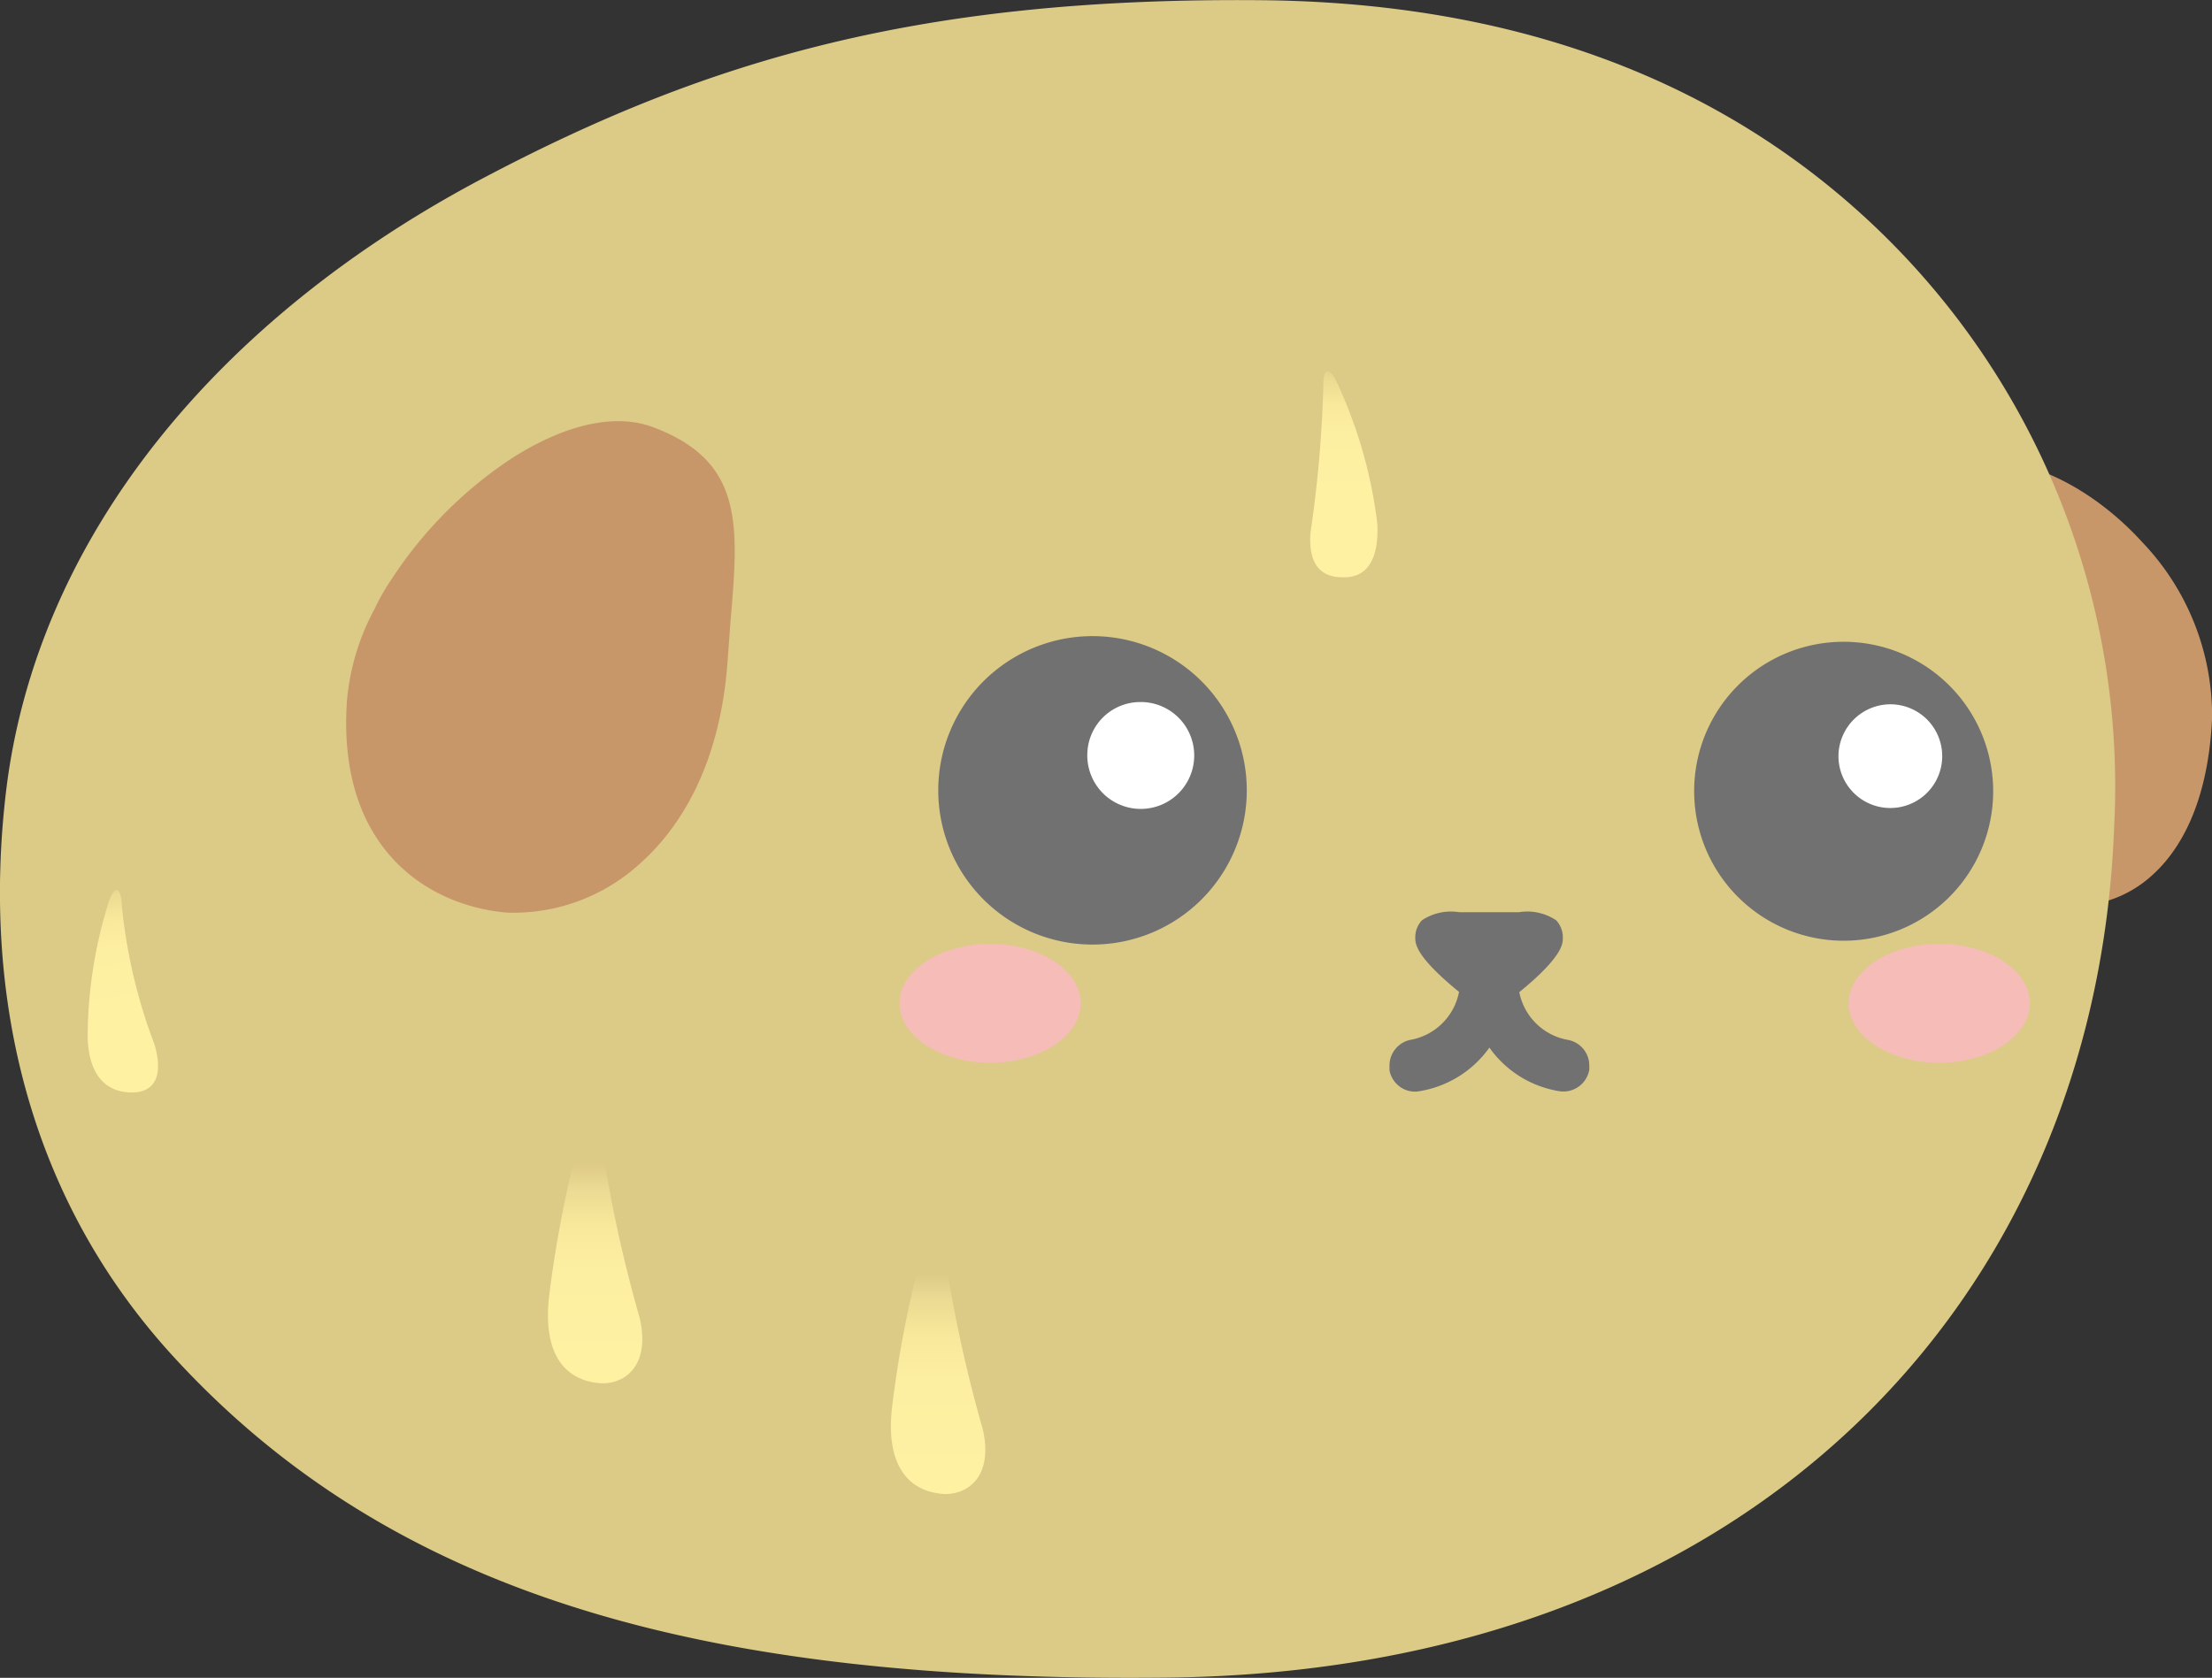
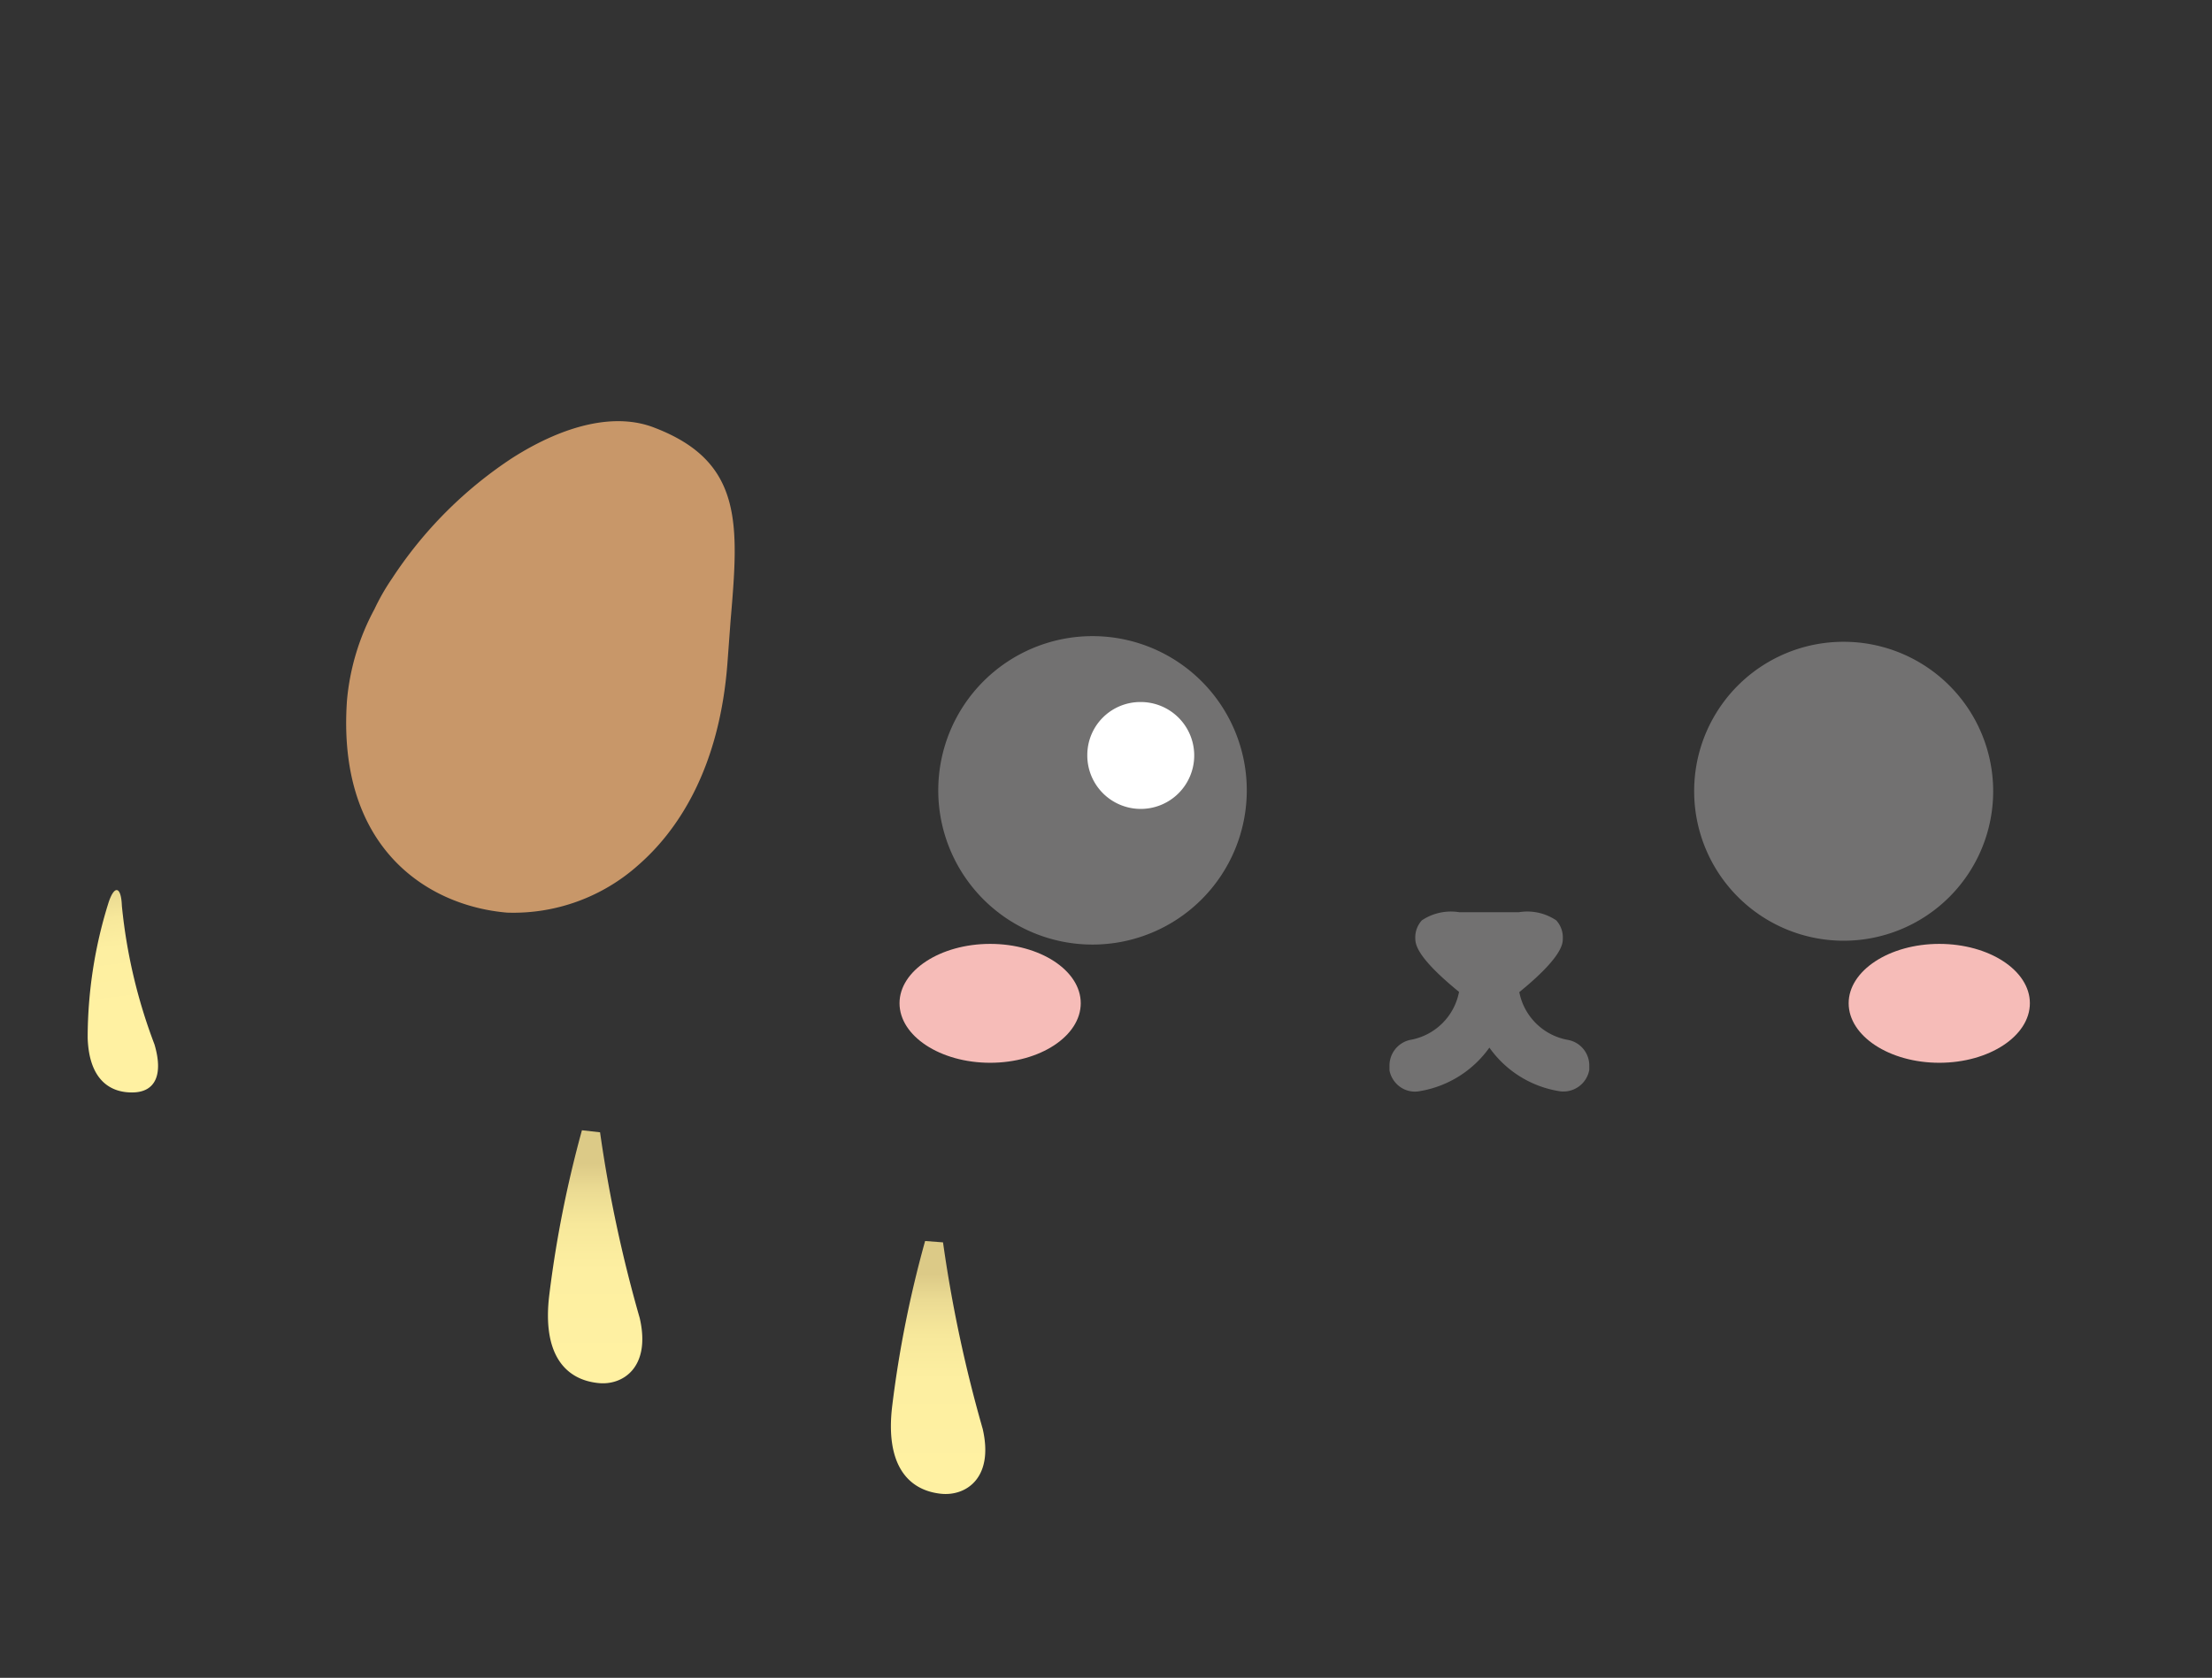
<svg xmlns="http://www.w3.org/2000/svg" viewBox="0 0 97.65 74.09">
  <rect x="0" y="0" width="97.65" height="74.09" fill="#333333" stroke="none" />
  <defs>
    <linearGradient id="a" x1="-651.99" y1="-200.82" x2="-651.99" y2="-210.1" gradientTransform="matrix(-.64 .08 .08 .64 -398.32 225.7)" gradientUnits="userSpaceOnUse">
      <stop offset="0" stop-color="#fff1a2" />
      <stop offset=".48" stop-color="#fdefa1" />
      <stop offset=".7" stop-color="#f7e89b" />
      <stop offset=".87" stop-color="#ebdb93" />
      <stop offset="1" stop-color="#dcca87" />
    </linearGradient>
    <linearGradient id="b" x1="-103.8" y1="-239.5" x2="-103.8" y2="-248.77" gradientTransform="matrix(.65 0 0 .65 127.34 177.69)" href="#a" />
    <linearGradient id="c" x1="-710.1" y1="-222.17" x2="-710.1" y2="-234.32" gradientTransform="matrix(-.62 0 0 .74 -410.51 224.78)" href="#a" />
    <linearGradient id="d" x1="-734.71" y1="-215.59" x2="-734.71" y2="-227.74" gradientTransform="matrix(-.62 0 0 .74 -410.51 224.78)" href="#a" />
    <style>.a{fill:#c89769}.c{fill:#727171}.d{fill:#fff}.h{fill:#f6bcb8}</style>
  </defs>
-   <path class="a" d="M83.87 27c.11-2.38.22-4.63 1.53-5.81a3.62 3.62 0 0 1 2.76-.82c2 .1 4.49 1.46 6.4 3.56a11.1 11.1 0 0 1 3.09 7.4v.44c-.19 3.87-1.52 5.86-2.61 6.85A5.17 5.17 0 0 1 91.26 40a6.43 6.43 0 0 1-4-2.34c-1.39-1.49-3.67-4.9-3.39-10.66Z" />
-   <path d="M7.92 60.19C1.16 53-.76 43.87.25 35.09 1.56 23.69 9.7 14 21.34 7.86c10-5.28 19.42-8 34.46-7.85 13.09.15 21.58 4.81 27.12 10.14A34.11 34.11 0 0 1 93.33 36.5c-.76 20.91-16.08 37.31-41.83 37.58-19.88.21-33.79-3.4-43.58-13.89Z" style="fill:#dcca87" />
  <path class="a" d="M15.32 30.9a10.42 10.42 0 0 1 1.21-4 9.73 9.73 0 0 1 .78-1.36 18.42 18.42 0 0 1 5.31-5.32c2.36-1.5 4.59-2 6.28-1.33 3.94 1.51 3.71 4.31 3.35 8.54l-.13 1.76c-.35 4.91-2.33 7.6-3.93 9a8.28 8.28 0 0 1-5.8 2.11c-3.56-.3-7.54-2.9-7.07-9.4Z" />
  <path class="c" d="M62.25 45.92a2.66 2.66 0 0 0 2.16-2.12c-1.69-1.38-1.93-2-1.93-2.34a1.11 1.11 0 0 1 .29-.82 2.3 2.3 0 0 1 1.64-.36h2.65a2.29 2.29 0 0 1 1.64.36 1.11 1.11 0 0 1 .29.82c0 .19 0 .79-1.92 2.35a2.66 2.66 0 0 0 2.15 2.11 1.15 1.15 0 0 1 .94 1.14v.18a1.16 1.16 0 0 1-1.35.94 4.69 4.69 0 0 1-3.06-1.92 4.72 4.72 0 0 1-3.06 1.92 1.13 1.13 0 0 1-.86-.17 1.17 1.17 0 0 1-.49-.74s0-.19 0-.19a1.16 1.16 0 0 1 .91-1.16ZM74.79 34.94a6.6 6.6 0 1 0 6.6-6.6 6.59 6.59 0 0 0-6.6 6.6" />
-   <path class="d" d="M81.16 33.38a2.29 2.29 0 1 0 2.3-2.28 2.3 2.3 0 0 0-2.3 2.28" />
  <path class="c" d="M41.42 34.9a6.81 6.81 0 1 0 6.81-6.81 6.81 6.81 0 0 0-6.81 6.81" />
  <path class="d" d="M48 33.31A2.36 2.36 0 1 0 50.34 31 2.34 2.34 0 0 0 48 33.31" />
  <path d="M4.8 39.83a20 20 0 0 0-.93 6c.06 1.86 1 2.43 2 2.41s1.34-.8.95-2.12A23.65 23.65 0 0 1 5.38 40c-.03-.85-.32-.94-.58-.17Z" style="fill:url(#a)" />
-   <path d="M59.12 17.11a20.48 20.48 0 0 1 1.68 6c.09 1.66-.5 2.43-1.55 2.38-.86 0-1.5-.48-1.4-1.95a54.25 54.25 0 0 0 .57-6.54c-.01-.82.3-.84.7.11Z" style="fill:url(#b)" />
  <path d="M25.69 49.91a50.58 50.58 0 0 0-1.44 7.26c-.32 2.59.67 3.74 2.14 3.9 1.08.13 2.36-.67 1.85-2.87a60.42 60.42 0 0 1-1.75-8.2" style="fill:url(#c)" />
  <path class="h" d="M81.61 44.3c0 1.45 1.8 2.63 4 2.63s4-1.18 4-2.63-1.8-2.62-4-2.62-4 1.18-4 2.62ZM39.71 44.3c0 1.45 1.8 2.63 4 2.63s4-1.18 4-2.63-1.8-2.62-4-2.62-4 1.18-4 2.62Z" />
  <path d="M40.84 54.8a49.38 49.38 0 0 0-1.45 7.26c-.32 2.59.67 3.74 2.14 3.9 1.09.12 2.36-.67 1.85-2.87a60.42 60.42 0 0 1-1.75-8.23" style="fill:url(#d)" />
</svg>